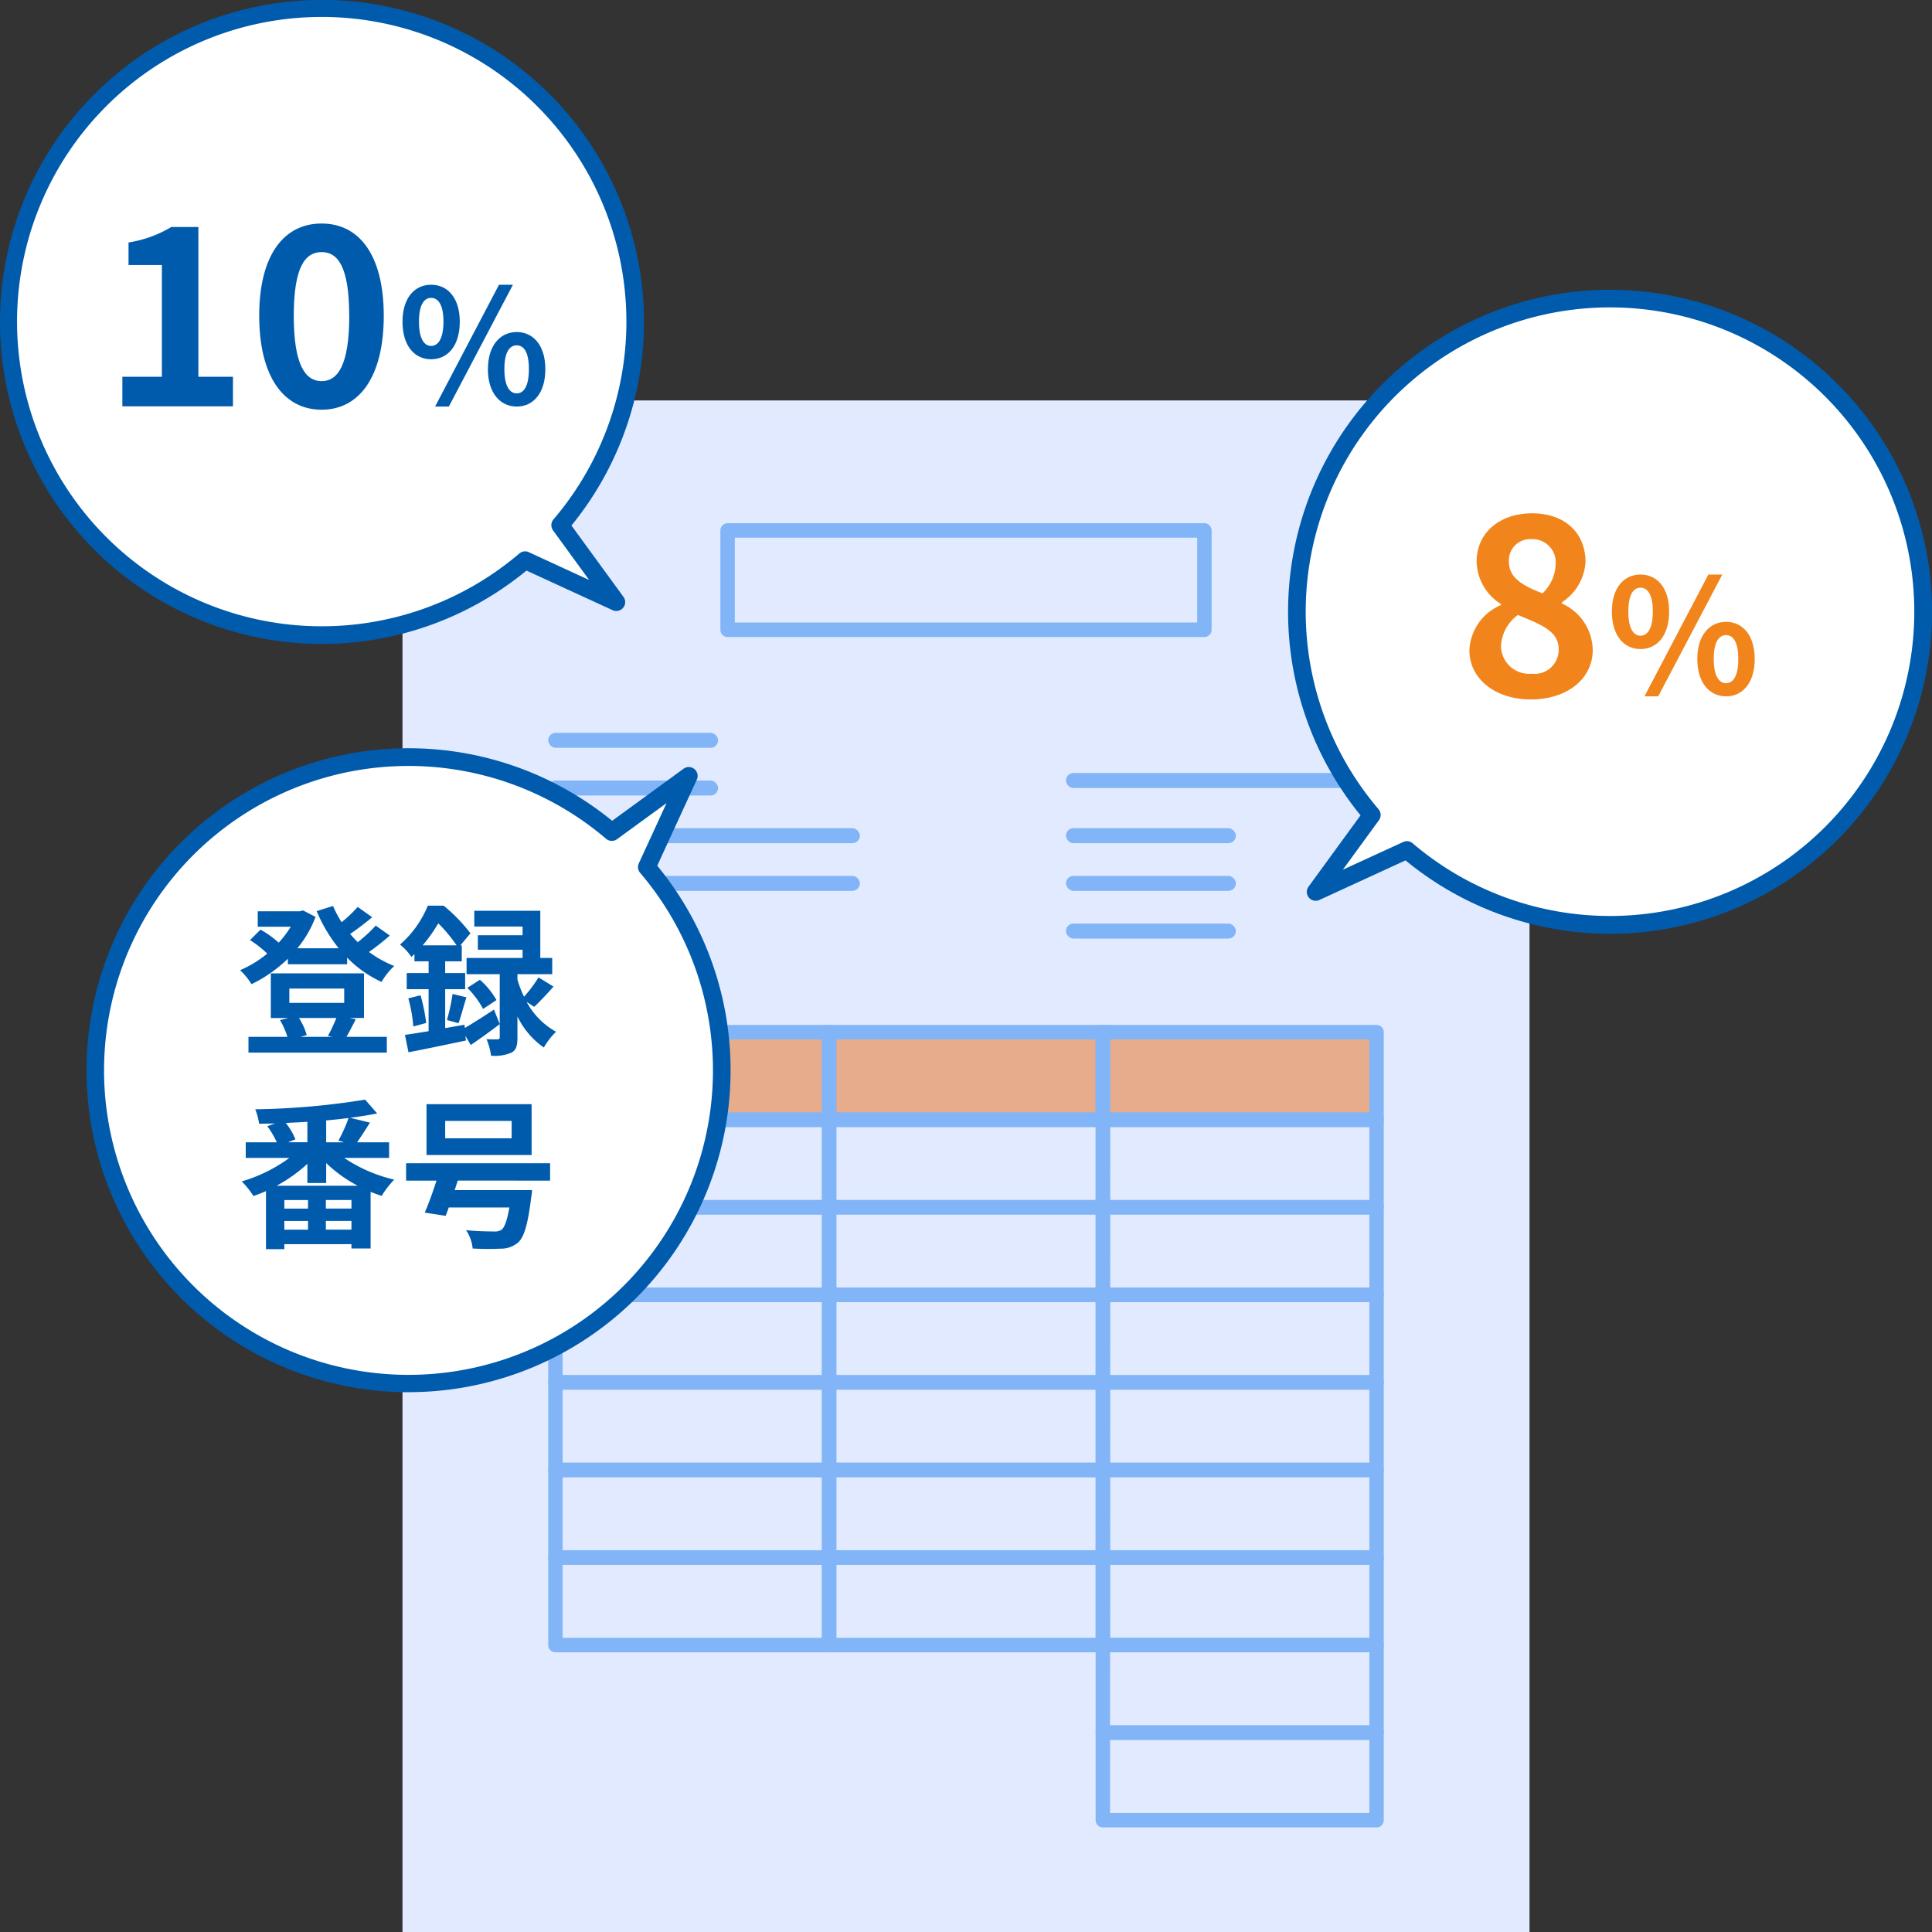
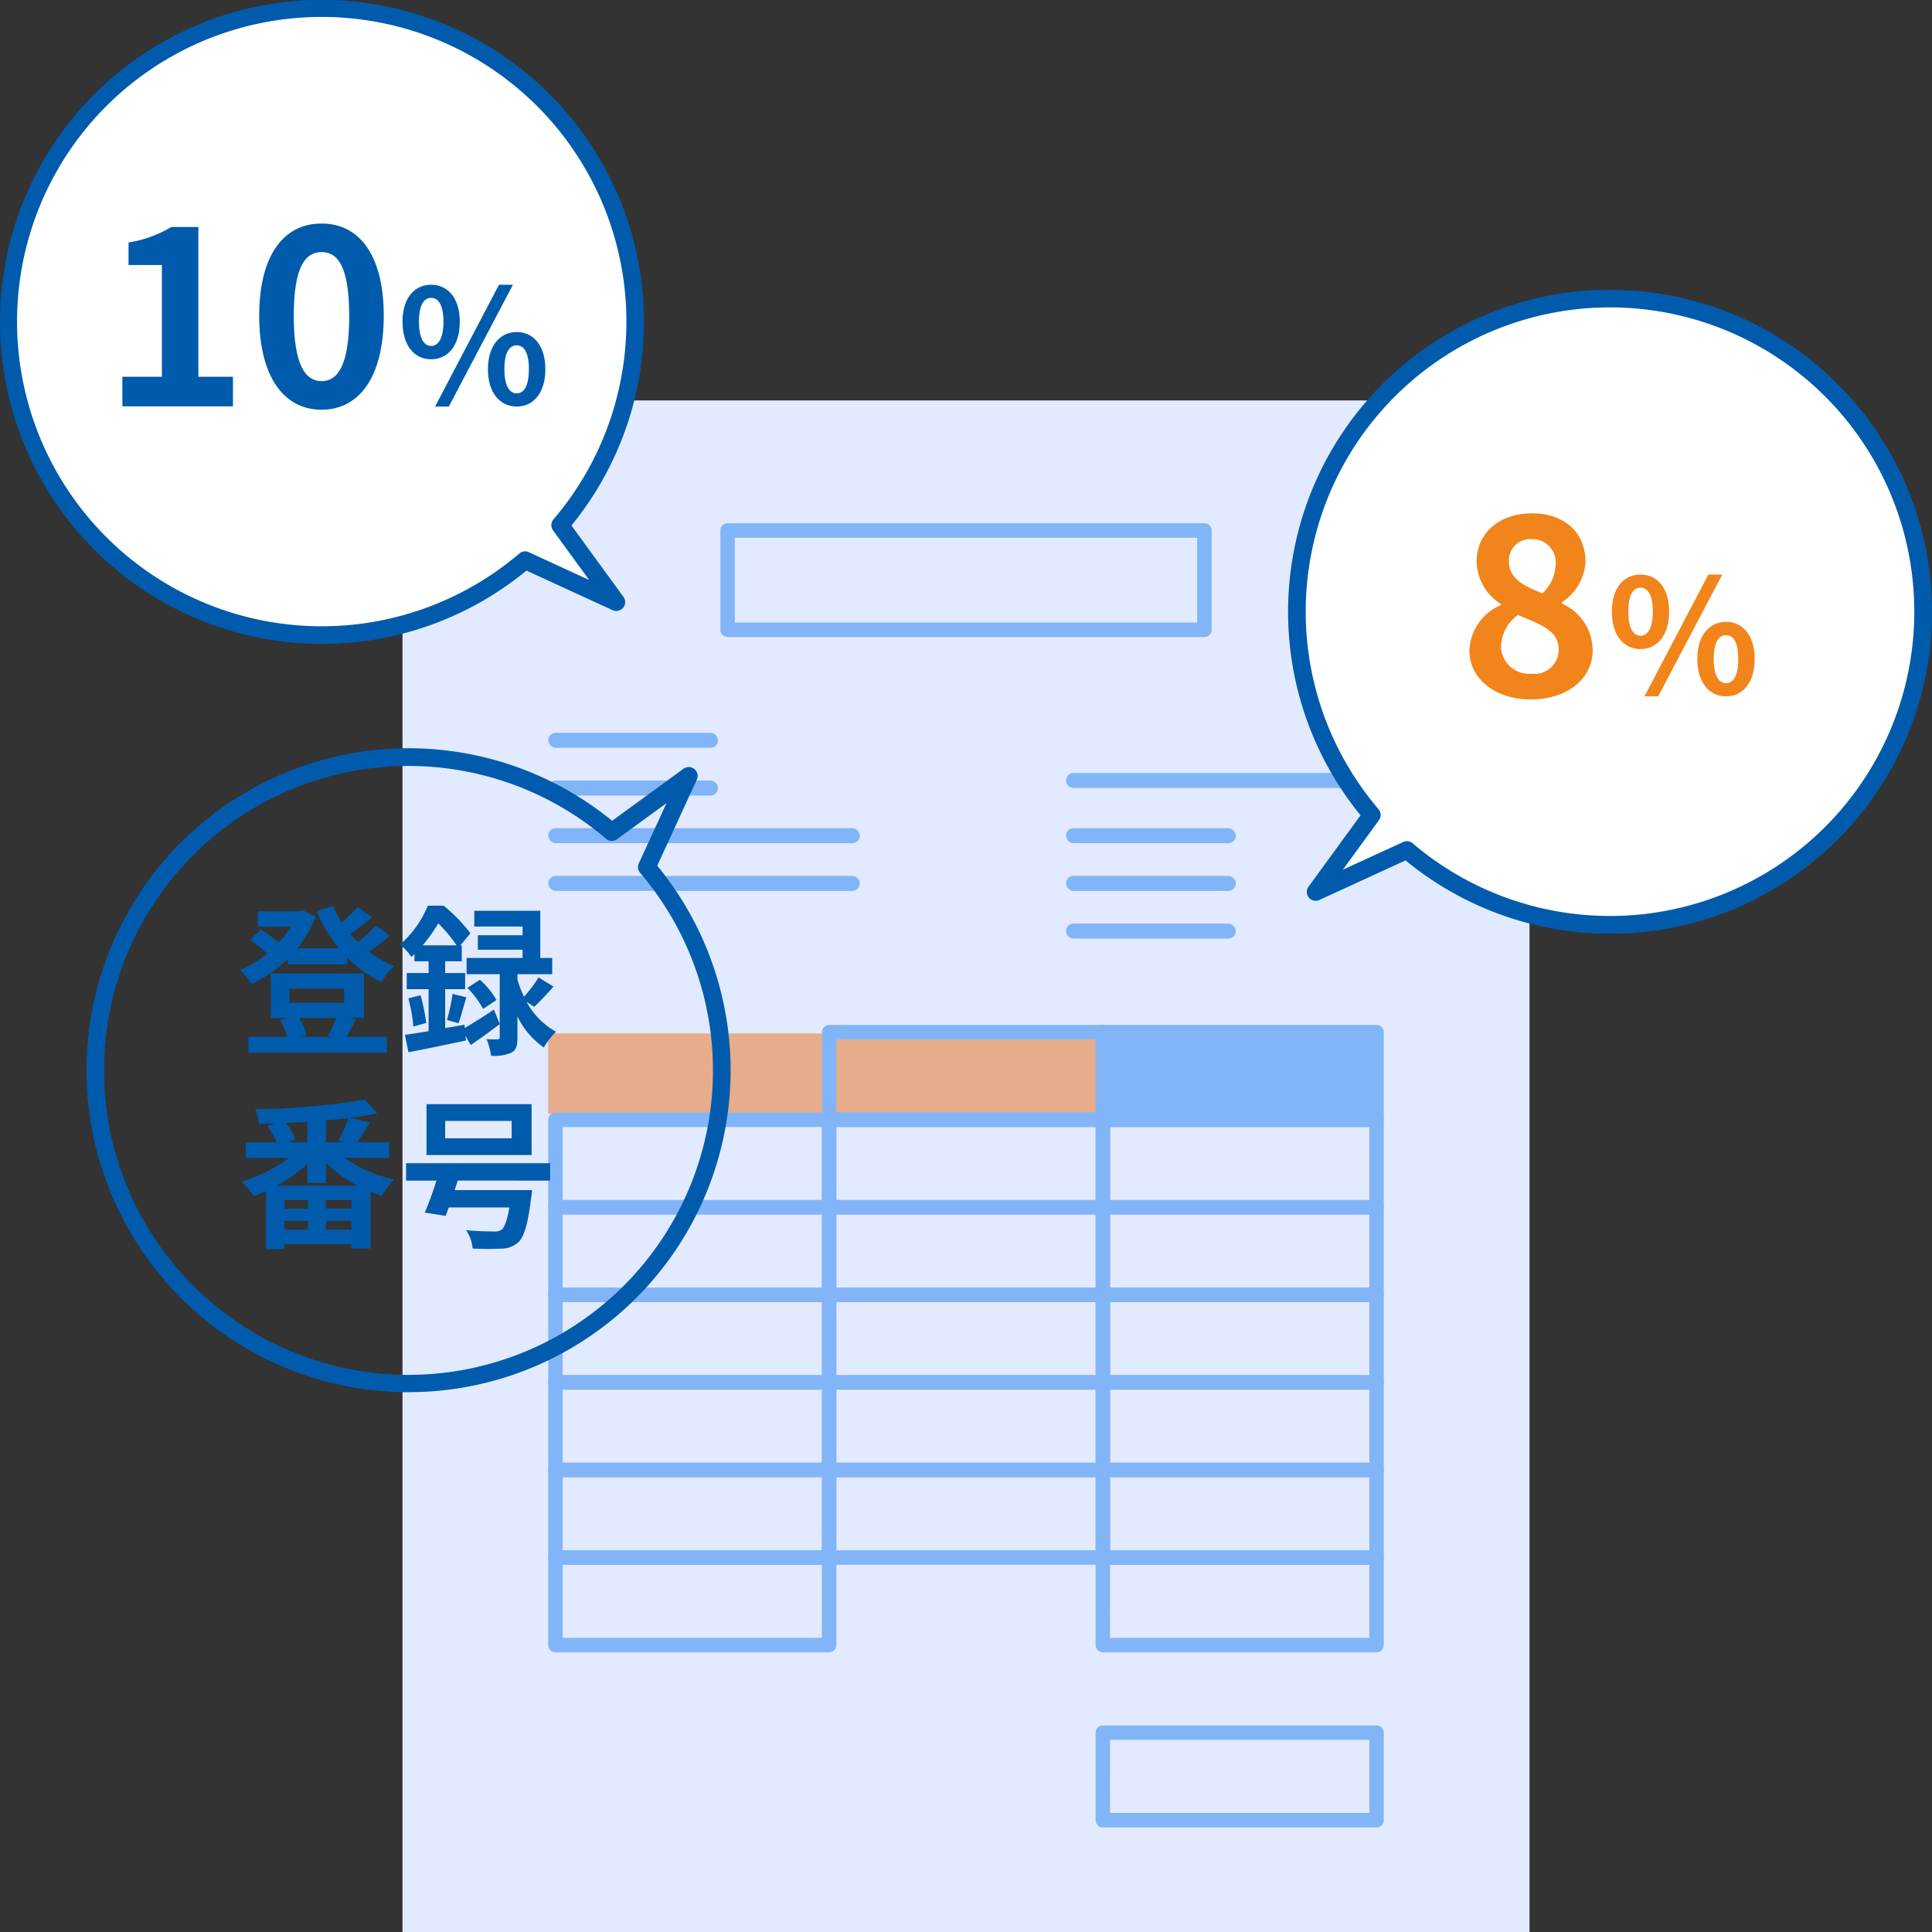
<svg xmlns="http://www.w3.org/2000/svg" id="ol" width="120" height="120" viewBox="0 0 120 120">
  <rect x="0" y="0" width="120" height="120" fill="#333333" stroke="none" />
  <defs>
    <style>.cls-1{fill:#e2eaff;}.cls-2{fill:#e6ac8b;}.cls-3{fill:#82b5f7;}.cls-4{fill:#fff;}.cls-5{fill:#005bac;}.cls-6{fill:#f1851b;}</style>
  </defs>
  <rect class="cls-1" x="25" y="24.872" width="70" height="95.128" />
  <rect class="cls-2" x="34.049" y="64.19" width="51.761" height="4.99" />
  <path class="cls-3" d="M74.808,39.567H45.192a.449.449,0,0,1-.448-.448v-6.17a.449.449,0,0,1,.448-.449H74.808a.449.449,0,0,1,.448.449v6.17A.449.449,0,0,1,74.808,39.567Zm-29.168-.9H74.36V33.4H45.64Z" />
  <path class="cls-3" d="M51.5,75.434h-17a.449.449,0,0,1-.449-.448V69.548A.449.449,0,0,1,34.5,69.1h17a.449.449,0,0,1,.448.448v5.438A.449.449,0,0,1,51.5,75.434Zm-16.553-.9H51.051V70H34.946Z" />
-   <path class="cls-3" d="M51.5,70h-17a.449.449,0,0,1-.449-.448V64.11a.449.449,0,0,1,.449-.448h17a.449.449,0,0,1,.448.448v5.438A.449.449,0,0,1,51.5,70Zm-16.553-.9H51.051V64.559H34.946Z" />
  <path class="cls-3" d="M68.5,75.434h-17a.449.449,0,0,1-.448-.448V69.548A.449.449,0,0,1,51.5,69.1h17a.449.449,0,0,1,.448.448v5.438A.449.449,0,0,1,68.5,75.434Zm-16.554-.9H68.053V70H51.947Z" />
  <path class="cls-3" d="M68.5,70h-17a.449.449,0,0,1-.448-.448V64.11a.449.449,0,0,1,.448-.448h17a.449.449,0,0,1,.448.448v5.438A.449.449,0,0,1,68.5,70Zm-16.554-.9H68.053V64.559H51.947Z" />
  <path class="cls-3" d="M85.5,75.434h-17a.449.449,0,0,1-.448-.448V69.548A.449.449,0,0,1,68.5,69.1h17a.449.449,0,0,1,.449.448v5.438A.449.449,0,0,1,85.5,75.434Zm-16.553-.9H85.054V70H68.949Z" />
-   <path class="cls-3" d="M85.5,70h-17a.449.449,0,0,1-.448-.448V64.11a.449.449,0,0,1,.448-.448h17a.449.449,0,0,1,.449.448v5.438A.449.449,0,0,1,85.5,70Zm-16.553-.9H85.054V64.559H68.949Z" />
+   <path class="cls-3" d="M85.5,70h-17a.449.449,0,0,1-.448-.448V64.11a.449.449,0,0,1,.448-.448h17a.449.449,0,0,1,.449.448v5.438A.449.449,0,0,1,85.5,70Zm-16.553-.9H85.054H68.949Z" />
  <path class="cls-3" d="M51.5,80.873h-17a.449.449,0,0,1-.449-.448V74.986a.449.449,0,0,1,.449-.448h17a.449.449,0,0,1,.448.448v5.439A.449.449,0,0,1,51.5,80.873Zm-16.553-.9H51.051V75.434H34.946Z" />
  <path class="cls-3" d="M68.5,80.873h-17a.449.449,0,0,1-.448-.448V74.986a.449.449,0,0,1,.448-.448h17a.449.449,0,0,1,.448.448v5.439A.449.449,0,0,1,68.5,80.873Zm-16.554-.9H68.053V75.434H51.947Z" />
  <path class="cls-3" d="M85.5,80.873h-17a.449.449,0,0,1-.448-.448V74.986a.449.449,0,0,1,.448-.448h17a.449.449,0,0,1,.449.448v5.439A.449.449,0,0,1,85.5,80.873Zm-16.553-.9H85.054V75.434H68.949Z" />
  <path class="cls-3" d="M51.5,86.312h-17a.449.449,0,0,1-.449-.448V80.425a.449.449,0,0,1,.449-.449h17a.449.449,0,0,1,.448.449v5.439A.449.449,0,0,1,51.5,86.312Zm-16.553-.9H51.051V80.873H34.946Z" />
  <path class="cls-3" d="M68.5,86.312h-17a.449.449,0,0,1-.448-.448V80.425a.449.449,0,0,1,.448-.449h17a.449.449,0,0,1,.448.449v5.439A.449.449,0,0,1,68.5,86.312Zm-16.554-.9H68.053V80.873H51.947Z" />
  <path class="cls-3" d="M85.5,86.312h-17a.449.449,0,0,1-.448-.448V80.425a.449.449,0,0,1,.448-.449h17a.449.449,0,0,1,.449.449v5.439A.449.449,0,0,1,85.5,86.312Zm-16.553-.9H85.054V80.873H68.949Z" />
  <path class="cls-3" d="M51.5,91.751h-17a.449.449,0,0,1-.449-.449V85.864a.449.449,0,0,1,.449-.449h17a.449.449,0,0,1,.448.449V91.3A.449.449,0,0,1,51.5,91.751Zm-16.553-.9H51.051V86.312H34.946Z" />
  <path class="cls-3" d="M68.5,91.751h-17a.449.449,0,0,1-.448-.449V85.864a.449.449,0,0,1,.448-.449h17a.449.449,0,0,1,.448.449V91.3A.449.449,0,0,1,68.5,91.751Zm-16.554-.9H68.053V86.312H51.947Z" />
  <path class="cls-3" d="M85.5,91.751h-17a.449.449,0,0,1-.448-.449V85.864a.449.449,0,0,1,.448-.449h17a.449.449,0,0,1,.449.449V91.3A.449.449,0,0,1,85.5,91.751Zm-16.553-.9H85.054V86.312H68.949Z" />
  <path class="cls-3" d="M51.5,97.189h-17a.449.449,0,0,1-.449-.448V91.3a.449.449,0,0,1,.449-.448h17a.449.449,0,0,1,.448.448v5.439A.449.449,0,0,1,51.5,97.189Zm-16.553-.9H51.051V91.751H34.946Z" />
  <path class="cls-3" d="M68.5,97.189h-17a.449.449,0,0,1-.448-.448V91.3a.449.449,0,0,1,.448-.448h17a.449.449,0,0,1,.448.448v5.439A.449.449,0,0,1,68.5,97.189Zm-16.554-.9H68.053V91.751H51.947Z" />
  <path class="cls-3" d="M85.5,97.189h-17a.449.449,0,0,1-.448-.448V91.3a.449.449,0,0,1,.448-.448h17a.449.449,0,0,1,.449.448v5.439A.449.449,0,0,1,85.5,97.189Zm-16.553-.9H85.054V91.751H68.949Z" />
  <path class="cls-3" d="M51.5,102.627h-17a.449.449,0,0,1-.449-.448V96.741a.449.449,0,0,1,.449-.448h17a.449.449,0,0,1,.448.448v5.438A.449.449,0,0,1,51.5,102.627Zm-16.553-.9H51.051V97.189H34.946Z" />
-   <path class="cls-3" d="M68.5,102.627h-17a.449.449,0,0,1-.448-.448V96.741a.449.449,0,0,1,.448-.448h17a.449.449,0,0,1,.448.448v5.438A.449.449,0,0,1,68.5,102.627Zm-16.554-.9H68.053V97.189H51.947Z" />
  <path class="cls-3" d="M85.5,102.627h-17a.449.449,0,0,1-.448-.448V96.741a.449.449,0,0,1,.448-.448h17a.449.449,0,0,1,.449.448v5.438A.449.449,0,0,1,85.5,102.627Zm-16.553-.9H85.054V97.189H68.949Z" />
-   <path class="cls-3" d="M85.5,108.066h-17a.449.449,0,0,1-.448-.448v-5.439a.449.449,0,0,1,.448-.448h17a.449.449,0,0,1,.449.448v5.439A.449.449,0,0,1,85.5,108.066Zm-16.553-.9H85.054v-4.542H68.949Z" />
  <path class="cls-3" d="M85.5,113.505h-17a.449.449,0,0,1-.448-.448v-5.439a.449.449,0,0,1,.448-.449h17a.449.449,0,0,1,.449.449v5.439A.449.449,0,0,1,85.5,113.505Zm-16.553-.9H85.054v-4.542H68.949Z" />
  <rect class="cls-3" x="66.208" y="48.013" width="19.602" height="0.931" rx="0.466" />
  <rect class="cls-3" x="34.049" y="45.517" width="10.554" height="0.931" rx="0.466" />
  <rect class="cls-3" x="34.049" y="48.479" width="10.554" height="0.931" rx="0.466" />
  <rect class="cls-3" x="34.049" y="51.441" width="19.359" height="0.931" rx="0.466" />
  <rect class="cls-3" x="66.208" y="51.441" width="10.554" height="0.931" rx="0.466" />
  <rect class="cls-3" x="66.208" y="54.403" width="10.554" height="0.931" rx="0.466" />
  <rect class="cls-3" x="66.208" y="57.365" width="10.554" height="0.931" rx="0.466" />
  <rect class="cls-3" x="34.049" y="54.403" width="19.359" height="0.931" rx="0.466" />
  <path class="cls-4" d="M20,.55A19.444,19.444,0,0,1,34.8,32.618L38.282,37.4l-5.664-2.6A19.448,19.448,0,1,1,20,.55Z" />
  <path class="cls-5" d="M0,20A20,20,0,1,1,35.494,32.641l3.233,4.435a.551.551,0,0,1-.675.824L32.7,35.44A19.994,19.994,0,0,1,0,20ZM32.848,34.3l3.744,1.722L34.35,32.942a.55.55,0,0,1,.027-.681,18.924,18.924,0,1,0-2.116,2.115.553.553,0,0,1,.587-.081Z" />
  <path class="cls-5" d="M7.6,23.4h2.455V16.461H7.983v-1.4A7.429,7.429,0,0,0,10.64,14.1h1.682v9.3h2.147v1.837H7.6Z" />
  <path class="cls-5" d="M16.1,19.611c0-3.767,1.528-5.728,3.875-5.728s3.861,1.976,3.861,5.728c0,3.784-1.514,5.837-3.861,5.837S16.1,23.4,16.1,19.611Zm5.589,0c0-3.088-.725-3.953-1.714-3.953s-1.729.865-1.729,3.953c0,3.105.741,4.062,1.729,4.062S21.693,22.716,21.693,19.611Z" />
  <path class="cls-5" d="M25,19.986c0-1.465.737-2.3,1.778-2.3s1.78.834,1.78,2.3-.728,2.329-1.78,2.329S25,21.45,25,19.986Zm2.545,0c0-1.071-.334-1.484-.767-1.484s-.755.413-.755,1.484.333,1.5.755,1.5S27.543,21.058,27.543,19.986Zm3.449-2.3h.865l-3.98,7.566h-.855Zm-.687,5.248c0-1.465.747-2.31,1.788-2.31s1.778.845,1.778,2.31-.736,2.318-1.778,2.318S30.305,24.389,30.305,22.935Zm2.545,0c0-1.081-.325-1.485-.757-1.485s-.767.4-.767,1.485c0,1.06.334,1.5.767,1.5S32.85,24,32.85,22.935Z" />
  <path class="cls-4" d="M100,18.55a19.444,19.444,0,0,0-14.8,32.068L81.718,55.4l5.664-2.6A19.448,19.448,0,1,0,100,18.55Z" />
  <path class="cls-5" d="M100,58a19.993,19.993,0,0,1-12.7-4.56L81.948,55.9a.551.551,0,0,1-.675-.824l3.233-4.435A20,20,0,1,1,100,58ZM87.382,52.245a.552.552,0,0,1,.357.131,18.9,18.9,0,1,0-2.116-2.115.55.55,0,0,1,.027.681l-2.242,3.075L87.152,52.3A.548.548,0,0,1,87.382,52.245Z" />
  <path class="cls-6" d="M91.267,40.391a3.193,3.193,0,0,1,1.961-2.81v-.062a3.193,3.193,0,0,1-1.513-2.625c0-1.837,1.467-3.011,3.443-3.011,2.023,0,3.321,1.2,3.321,3.026a3.208,3.208,0,0,1-1.468,2.5v.077a3.205,3.205,0,0,1,1.915,2.9c0,1.73-1.529,3.057-3.845,3.057C92.9,43.448,91.267,42.183,91.267,40.391Zm5.544-.078c0-1.111-1.066-1.512-2.533-2.115a2.536,2.536,0,0,0-1.05,1.947,1.751,1.751,0,0,0,1.915,1.7A1.492,1.492,0,0,0,96.811,40.313Zm-.186-5.25a1.444,1.444,0,0,0-1.514-1.575,1.317,1.317,0,0,0-1.389,1.406c0,1.019.9,1.5,2.085,1.96A2.62,2.62,0,0,0,96.625,35.063Z" />
  <path class="cls-6" d="M100.115,37.986c0-1.465.738-2.3,1.779-2.3s1.779.834,1.779,2.3-.728,2.329-1.779,2.329S100.115,39.45,100.115,37.986Zm2.545,0c0-1.071-.334-1.484-.766-1.484s-.756.413-.756,1.484.334,1.5.756,1.5S102.66,39.058,102.66,37.986Zm3.449-2.3h.866l-3.981,7.566h-.854Zm-.687,5.248c0-1.465.747-2.31,1.788-2.31s1.778.845,1.778,2.31-.736,2.318-1.778,2.318S105.422,42.389,105.422,40.935Zm2.545,0c0-1.081-.324-1.485-.757-1.485s-.767.4-.767,1.485c0,1.06.334,1.5.767,1.5S107.967,42,107.967,40.935Z" />
-   <path class="cls-4" d="M5.932,66.474A19.444,19.444,0,0,1,38,51.679l4.781-3.487-2.6,5.664A19.448,19.448,0,1,1,5.932,66.474Z" />
  <path class="cls-5" d="M25.382,86.474a20,20,0,1,1,12.64-35.493l4.435-3.234a.551.551,0,0,1,.825.675l-2.46,5.348a19.994,19.994,0,0,1-15.44,32.7ZM39.677,53.627,41.4,49.882l-3.074,2.242a.55.55,0,0,1-.681-.026,18.91,18.91,0,1,0,2.115,2.115.545.545,0,0,1-.081-.586Z" />
  <path class="cls-5" d="M24.208,58.11a15.231,15.231,0,0,1-1.29,1.02,7.169,7.169,0,0,0,1.569.87,4.289,4.289,0,0,0-.789.989,7.089,7.089,0,0,1-2.138-1.51v.411H17.881v-.34a8.782,8.782,0,0,1-2.259,1.579,4.189,4.189,0,0,0-.709-.869A6.981,6.981,0,0,0,16.6,59.23a6.854,6.854,0,0,0-1.07-.839l.65-.65a6.07,6.07,0,0,1,1.13.81,6.387,6.387,0,0,0,.75-.99h-2.05V56.6h2.619l.2-.05.77.4a6.772,6.772,0,0,1-1.13,1.949h2.568a9.641,9.641,0,0,1-1.369-2.308l1.019-.321a6.57,6.57,0,0,0,.531,1.01,8.429,8.429,0,0,0,1-.949l.9.64c-.43.359-.93.739-1.369,1.039.15.179.31.349.47.51a8.76,8.76,0,0,0,1.119-1.03Zm-2.109,5.2c-.21.41-.41.8-.579,1.089h2.507v.98H15.433V64.4h2.419a4.905,4.905,0,0,0-.46-1.04l.519-.129h-1.09V60.459h5.787v2.769h-.9Zm-4.128-1.02h3.408V61.4H17.971Zm.6.94a4.024,4.024,0,0,1,.481,1.059l-.38.11H20.64l-.27-.06a9.5,9.5,0,0,0,.52-1.109Z" />
  <path class="cls-5" d="M28.87,63.848c.5-.29,1.16-.71,1.81-1.14l.359.9c-.589.451-1.228.911-1.8,1.3l-.33-.57.03.29c-1.239.26-2.558.54-3.568.729l-.22-1.079c.42-.059.92-.139,1.47-.229v-2.61H25.263v-1h1.359V59.71h-.88v-.45c-.059.06-.13.12-.189.179a3.313,3.313,0,0,0-.71-.769,6.381,6.381,0,0,0,1.729-2.418h.98a9.964,9.964,0,0,1,1.669,1.719l-.63.75h.09v.989h-1.03v.729h1.24v1h-1.24v2.419l1.2-.21Zm-2.748-2.03a11.422,11.422,0,0,1,.35,1.72l-.8.22a9.084,9.084,0,0,0-.311-1.749Zm2.239-3.1a9.231,9.231,0,0,0-1.139-1.369,9.579,9.579,0,0,1-.97,1.369Zm-.6,4.636a12.056,12.056,0,0,0,.35-1.619l.86.21c-.18.56-.34,1.2-.491,1.61Zm4.947-1.128a4.61,4.61,0,0,0,1.829,1.858,4.46,4.46,0,0,0-.759.979,5.01,5.01,0,0,1-1.639-1.928v1.309c0,.5-.07.78-.38.94a2.627,2.627,0,0,1-1.259.189,4.054,4.054,0,0,0-.28-1.029c.28.02.58.01.679.01s.14-.03.14-.13V60.51H28.98V59.5h3.479v-.51H29.68v-.9h2.779v-.54h-3v-.98h4.1V59.5h.74v1.01H32.139v.329a6.356,6.356,0,0,0,.41,1.069,8.332,8.332,0,0,0,.9-1.2l.93.57c-.4.459-.85.929-1.2,1.259Zm-2.9-1.37a4.917,4.917,0,0,1,1.029,1.259l-.83.55a5.761,5.761,0,0,0-.98-1.31Z" />
  <path class="cls-5" d="M21.379,71.92a9.293,9.293,0,0,0,3.108,1.349,5.512,5.512,0,0,0-.779,1.009c-.229-.07-.46-.16-.689-.25v3.519h-1.19v-.271H17.661v.311h-1.14V73.979a8.29,8.29,0,0,1-.779.309,5.192,5.192,0,0,0-.729-.909,9.431,9.431,0,0,0,2.958-1.459H15.263v-.97h1.928a5.343,5.343,0,0,0-.589-1l.48-.17c-.34.01-.67.01-.99.02a3.574,3.574,0,0,0-.239-.9,46.443,46.443,0,0,0,6.826-.6l.749.859c-.51.1-1.079.191-1.679.27l1.23.3c-.271.43-.56.88-.8,1.22h1.989v.97Zm.84,1.728a8.565,8.565,0,0,1-1.959-1.409v1.24H19.091v-1.19a9.512,9.512,0,0,1-1.909,1.359Zm-3.088.89h-1.47v.53h1.47Zm-1.47,1.839h1.47v-.539h-1.47Zm1.43-6.7c-.45.03-.89.049-1.34.07a4.263,4.263,0,0,1,.6,1.02l-.459.179h1.2Zm2.738,4.857H20.24v.53h1.589Zm0,1.839v-.539H20.24v.539ZM21.02,70.84a8.491,8.491,0,0,0,.629-1.4c-.45.06-.91.11-1.389.15V70.95h1.109Z" />
  <path class="cls-5" d="M28.431,73.329l-.19.59h4.807a3.758,3.758,0,0,1-.06.489c-.2,1.64-.439,2.429-.8,2.759a1.625,1.625,0,0,1-1.1.39,17.132,17.132,0,0,1-1.73-.01,2.446,2.446,0,0,0-.41-1.14c.67.071,1.4.08,1.7.08a.819.819,0,0,0,.5-.1c.19-.15.35-.579.49-1.389H27.871c-.059.19-.13.359-.189.52l-1.3-.2c.23-.529.5-1.268.729-1.988H25.223v-1.08h8.945v1.08Zm4.588-1.589H26.492V68.581h6.527Zm-1.24-2.119H27.651V70.7h4.128Z" />
</svg>